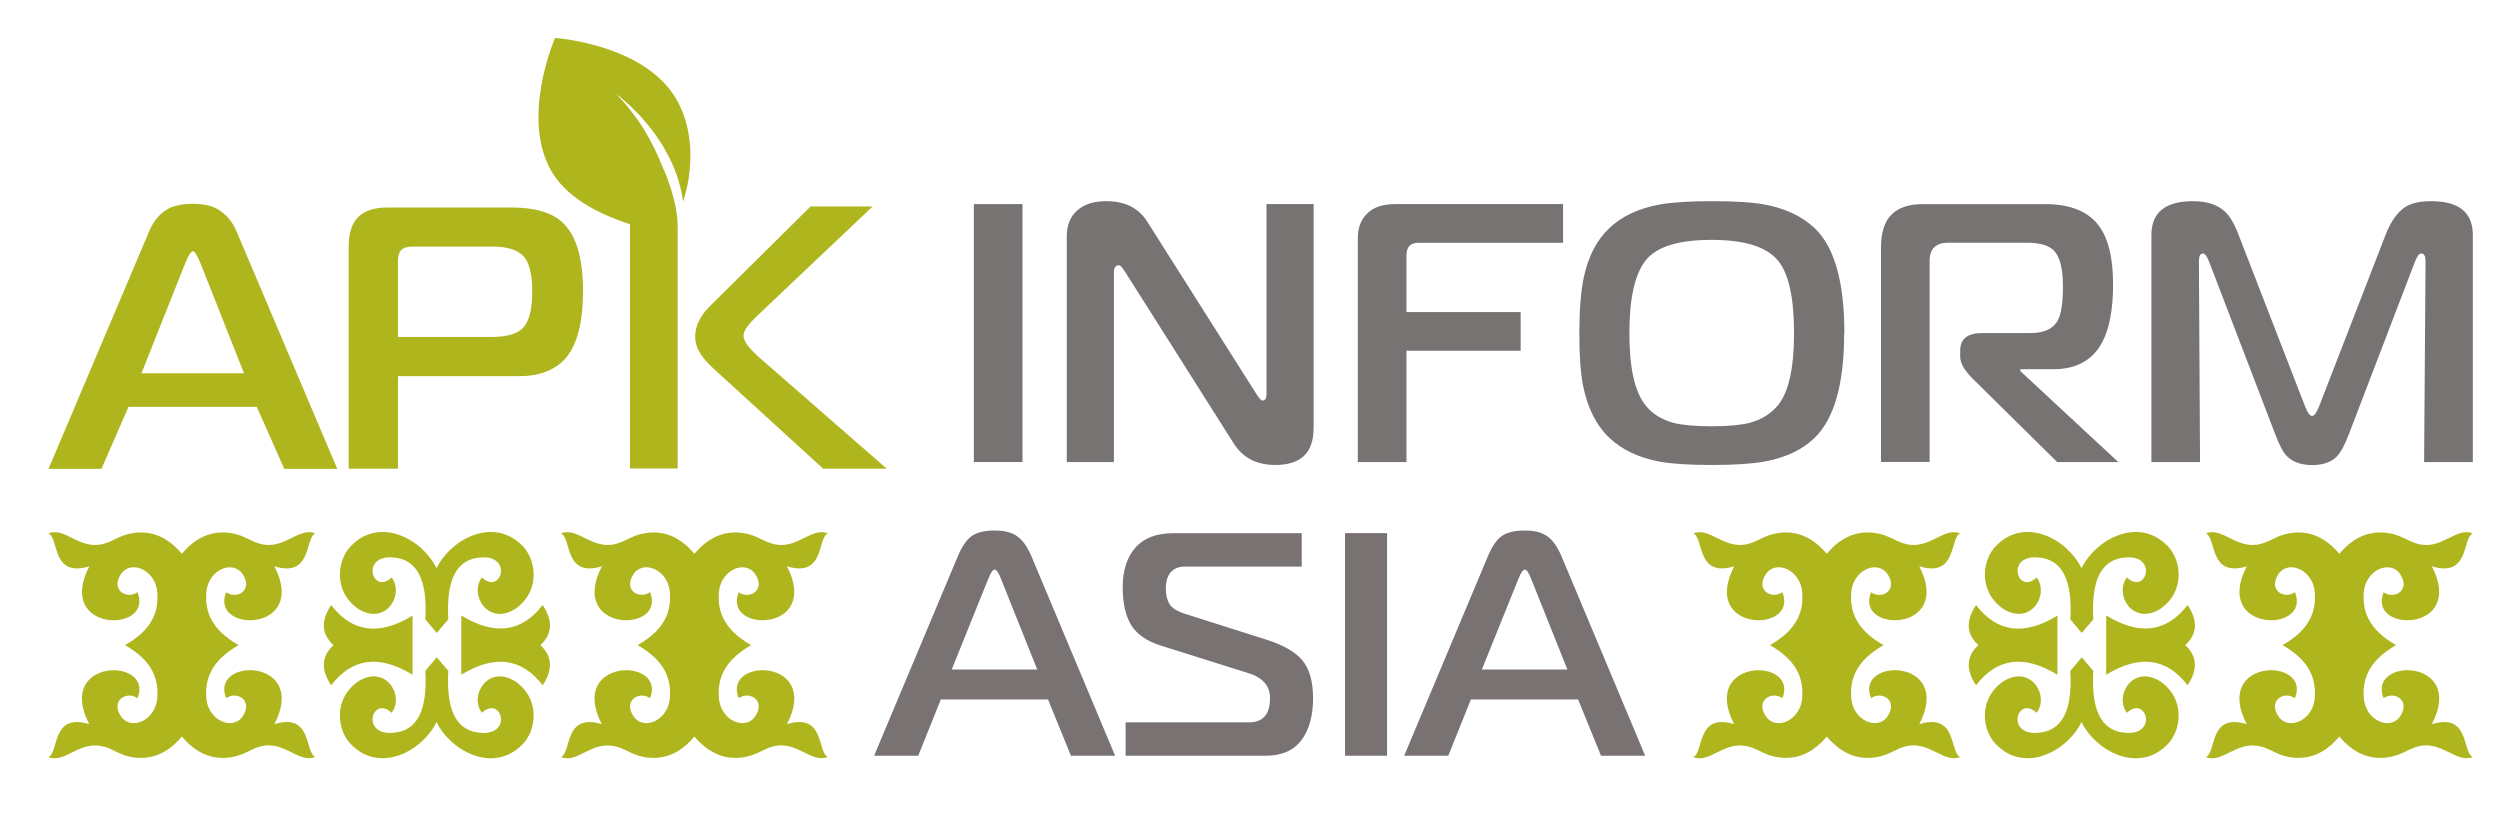
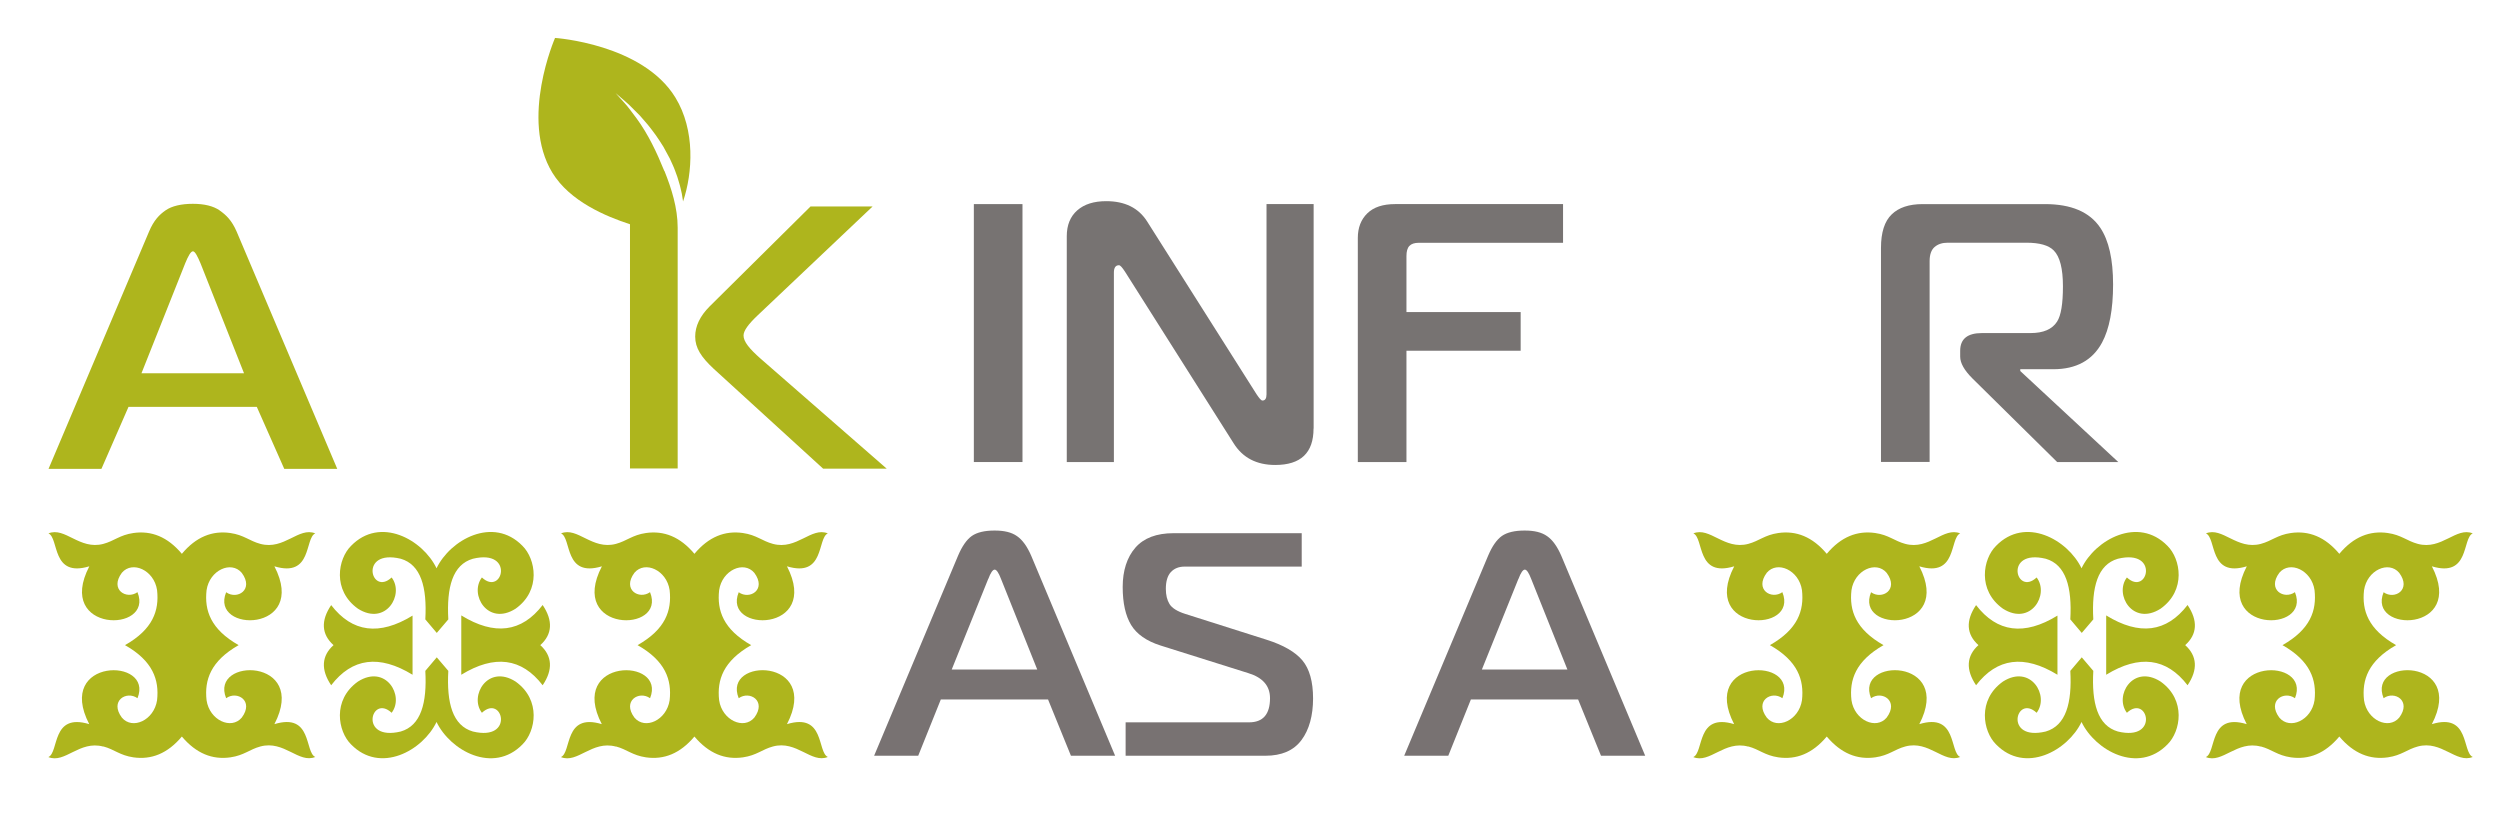
<svg xmlns="http://www.w3.org/2000/svg" id="_Слой_1" data-name="Слой 1" viewBox="0 0 264.21 87.88">
  <defs>
    <style>
      .cls-1 {
        fill: #777372;
      }

      .cls-2 {
        fill: #787272;
      }

      .cls-3 {
        fill: #aeb51d;
      }
    </style>
  </defs>
  <g>
    <g>
      <path class="cls-1" d="M108.06,48.83h-5.14v-27.26h5.14v27.26Z" />
      <path class="cls-1" d="M138.82,45.29c0,2.57-1.35,3.85-4.05,3.85-1.97,0-3.44-.76-4.4-2.3l-11.49-18.15c-.29-.44-.49-.66-.62-.66-.36,0-.54.26-.54.78v20.02h-4.98v-23.87c0-1.17.37-2.08,1.11-2.73.74-.65,1.76-.97,3.06-.97,1.97,0,3.41.71,4.32,2.14l11.57,18.27c.29.44.49.66.62.66.29,0,.43-.22.43-.66v-20.1h4.98v23.72Z" />
      <path class="cls-1" d="M165.19,25.66h-15.26c-.44,0-.77.11-.98.33-.21.22-.31.58-.31,1.07v5.92h12.07v4.09h-12.07v11.76h-5.14v-23.68c0-1.09.34-1.96,1.01-2.61.67-.65,1.65-.97,2.92-.97h17.76v4.09Z" />
-       <path class="cls-1" d="M194.9,35.2c0,5.35-1.04,9.04-3.11,11.06-1.3,1.27-3.09,2.12-5.37,2.53-1.3.23-3.13.35-5.49.35s-4.23-.11-5.53-.35c-2.23-.42-4.02-1.27-5.37-2.57-1.35-1.3-2.26-3.13-2.73-5.49-.26-1.32-.39-3.16-.39-5.53s.16-4.42.47-5.88c.47-2.21,1.36-3.94,2.69-5.2,1.32-1.26,3.1-2.1,5.34-2.51,1.27-.23,3.12-.35,5.53-.35s4.23.11,5.53.35c2.23.42,4.01,1.26,5.34,2.53,2.08,2,3.11,5.69,3.11,11.06ZM189.6,35.2c0-3.71-.56-6.26-1.67-7.63-1.19-1.48-3.54-2.22-7.05-2.22s-5.8.72-6.95,2.16c-1.15,1.44-1.73,4.01-1.73,7.69s.56,6.17,1.67,7.59c.73.94,1.74,1.57,3.04,1.91.93.23,2.26.35,3.97.35s3.04-.12,3.97-.35c1.3-.34,2.32-.97,3.08-1.91,1.12-1.4,1.67-3.93,1.67-7.59Z" />
      <path class="cls-1" d="M223.87,48.83h-6.46l-8.96-8.84c-.86-.86-1.29-1.62-1.29-2.3v-.62c0-1.25.77-1.87,2.3-1.87h5.14c1.35,0,2.28-.4,2.8-1.21.42-.65.62-1.89.62-3.74s-.32-3.13-.97-3.78c-.54-.55-1.51-.82-2.88-.82h-8.33c-.57,0-1.03.15-1.38.45-.35.3-.53.8-.53,1.5v21.22h-5.14v-22.62c0-1.64.38-2.82,1.13-3.54.75-.73,1.84-1.09,3.27-1.09h12.93c2.78,0,4.72.83,5.84,2.49.91,1.35,1.36,3.35,1.36,6s-.39,4.7-1.17,6.15c-1.01,1.87-2.73,2.81-5.14,2.81h-3.5v.19l10.36,9.62Z" />
-       <path class="cls-1" d="M261.33,48.83h-5.14l.15-21.22c0-.55-.15-.82-.47-.82-.21,0-.43.3-.66.9l-6.97,18.19c-.44,1.17-.88,1.97-1.32,2.41-.6.57-1.45.86-2.57.86s-2.07-.32-2.69-.97c-.39-.41-.79-1.18-1.21-2.3l-6.97-18.19c-.23-.6-.46-.9-.66-.9-.29,0-.43.27-.43.82l.12,21.22h-5.14v-23.99c0-2.39,1.47-3.58,4.4-3.58,1.43,0,2.53.35,3.31,1.05.54.47,1.04,1.29,1.48,2.45l7.05,18.19c.26.67.51,1.01.74,1.01s.48-.34.74-1.01l7.05-18.19c.55-1.4,1.25-2.37,2.11-2.92.65-.39,1.54-.58,2.69-.58,2.93,0,4.4,1.19,4.4,3.58v23.99Z" />
    </g>
    <g>
-       <path class="cls-3" d="M61.61,30.84c0,3.73-.8,6.26-2.4,7.57-1.1.89-2.51,1.34-4.22,1.34h-12.93v9.78h-5.21v-23.46c0-1.42.34-2.47,1.01-3.13.67-.67,1.69-1.01,3.06-1.01h13.13c2.52,0,4.35.55,5.48,1.66,1.39,1.34,2.09,3.76,2.09,7.26ZM56.25,30.8c0-1.84-.32-3.09-.95-3.75-.63-.66-1.72-.99-3.27-.99h-8.4c-.58,0-.99.12-1.22.36-.24.24-.36.67-.36,1.3v7.89h9.9c1.66,0,2.79-.34,3.39-1.03.6-.68.91-1.95.91-3.79Z" />
      <g>
        <path class="cls-3" d="M23.22,22.24c-.68-.47-1.63-.7-2.84-.7s-2.22.23-2.88.69c-.66.46-1.24,1.04-1.75,2.25l-10.62,25.07h5.59l2.86-6.55h13.56l2.9,6.55h5.6l-10.63-25.07c-.51-1.18-1.11-1.76-1.79-2.23ZM14.95,39.45l4.63-11.64c.32-.78.59-1.25.81-1.25s.48.51.81,1.29l4.59,11.6h-10.83Z" />
        <path class="cls-3" d="M80.39,37.91c-1.21-1.07-1.81-1.81-1.81-2.45,0-.51.5-1.19,1.49-2.13l12.15-11.51h-6.56l-10.66,10.56c-1.02,1.02-1.53,2.09-1.53,3.19,0,1.21.64,2.17,1.93,3.38l11.59,10.58h6.72l-13.32-11.62Z" />
      </g>
      <path class="cls-3" d="M70.21,18.08c-.79-1.95-1.7-3.89-2.95-5.59-.24-.32-.46-.61-.67-.89-.42-.57-.83-.97-1.1-1.28-.28-.31-.43-.48-.43-.48,0,0,.18.15.49.42.3.28.78.63,1.27,1.15.25.25.53.52.81.81.27.31.55.63.84.97.29.34.55.72.84,1.1.28.38.52.8.79,1.2.24.42.47.85.69,1.27.19.44.41.86.56,1.29.17.43.31.85.42,1.26.13.4.2.8.29,1.17.05.29.09.56.13.81,1.02-3.02,1.3-7.53-.81-10.98-3.47-5.68-12.72-6.3-12.72-6.3,0,0-3.75,8.58-.28,14.25,1.85,3.03,5.68,4.62,8.2,5.44v25.81h5.04v-25.45c0-2.08-.65-4.13-1.4-6Z" />
    </g>
  </g>
  <path class="cls-3" d="M57.1,68.18c1.28-1.14,1.36-2.59.25-4.24-2.22,2.89-5.09,3.26-8.6,1.1v6.27c3.51-2.15,6.38-1.78,8.6,1.11,1.11-1.64,1.02-3.1-.25-4.24h0ZM43.6,71.31c-3.52-2.15-6.38-1.78-8.6,1.11-1.11-1.64-1.02-3.11.25-4.24-1.28-1.14-1.36-2.59-.25-4.23,2.22,2.89,5.09,3.26,8.6,1.11v6.26ZM46.14,60.07c-1.45-3.04-5.96-5.55-9.04-2.38-1.38,1.36-2.01,4.69.73,6.64,2.94,1.87,4.94-1.51,3.56-3.3-2.19,2.04-3.5-3.05.96-1.98,2.14.62,2.79,3.01,2.6,6.41l1.21,1.43,1.22-1.43c-.19-3.39.45-5.79,2.6-6.41,4.45-1.07,3.14,4.02.95,1.98-1.37,1.79.63,5.17,3.56,3.3,2.74-1.95,2.11-5.28.73-6.64-3.09-3.17-7.64-.66-9.09,2.38h0ZM46.14,76.29c-1.45,3.04-5.96,5.54-9.04,2.38-1.38-1.36-2.01-4.69.73-6.64,2.94-1.87,4.94,1.51,3.56,3.3-2.19-2.04-3.5,3.05.96,1.98,2.14-.62,2.79-3.01,2.6-6.41l1.21-1.43,1.22,1.43c-.19,3.39.45,5.79,2.6,6.41,4.45,1.07,3.14-4.02.95-1.98-1.37-1.79.63-5.17,3.56-3.3,2.74,1.95,2.11,5.28.73,6.64-3.09,3.17-7.64.66-9.09-2.38h0Z" />
  <path class="cls-3" d="M10.93,78.89c1.16.31,1.73.94,3.17,1.15,1.89.27,3.6-.39,5.12-2.2,1.52,1.8,3.23,2.47,5.13,2.2,1.45-.21,2.02-.84,3.17-1.15,2.52-.68,4.05,1.83,5.8,1.11-1.14-.5-.29-4.7-4.32-3.47,3.65-7.04-6.87-7.08-5.1-2.74,1.15-.83,2.98.27,1.65,2.05-1.11,1.32-3.41.28-3.72-1.84-.24-2.15.44-4.14,3.39-5.82-2.95-1.67-3.63-3.66-3.39-5.8.31-2.13,2.61-3.16,3.72-1.84,1.33,1.79-.5,2.88-1.65,2.05.24,1.07.25,1.09,0,0-1.77,4.34,8.74,4.3,5.1-2.74,4.03,1.22,3.18-2.98,4.32-3.48-1.75-.72-3.28,1.79-5.8,1.11-1.16-.31-1.73-.94-3.18-1.15-1.89-.27-3.61.39-5.12,2.2-1.51-1.8-3.22-2.47-5.12-2.2-1.45.21-2.02.84-3.18,1.15-2.52.67-4.05-1.83-5.8-1.11,1.14.5.29,4.7,4.32,3.48-3.65,7.04,6.86,7.08,5.09,2.74,0,0,0,0,0-.01-1.15.83-2.98-.26-1.65-2.05,1.11-1.31,3.41-.28,3.72,1.84.24,2.16-.44,4.14-3.39,5.81,2.95,1.67,3.63,3.67,3.39,5.82-.32,2.13-2.61,3.16-3.72,1.84-1.33-1.78.5-2.88,1.65-2.05,0,0,0,0,0,0,1.77-4.34-8.74-4.29-5.1,2.74-4.03-1.22-3.17,2.98-4.32,3.48,1.75.72,3.28-1.79,5.8-1.11Z" />
  <path class="cls-3" d="M65.1,78.89c1.16.31,1.73.94,3.17,1.15,1.89.27,3.6-.39,5.12-2.2,1.52,1.8,3.23,2.47,5.13,2.2,1.45-.21,2.02-.84,3.17-1.15,2.52-.68,4.05,1.83,5.8,1.11-1.14-.5-.29-4.7-4.32-3.47,3.65-7.04-6.87-7.08-5.1-2.74,1.15-.83,2.98.27,1.65,2.05-1.11,1.32-3.41.28-3.72-1.84-.24-2.15.44-4.14,3.39-5.82-2.95-1.67-3.63-3.66-3.39-5.8.31-2.13,2.61-3.16,3.72-1.84,1.33,1.79-.5,2.88-1.65,2.05.24,1.07.25,1.09,0,0-1.77,4.34,8.74,4.3,5.1-2.74,4.03,1.22,3.18-2.98,4.32-3.48-1.75-.72-3.28,1.79-5.8,1.11-1.16-.31-1.73-.94-3.18-1.15-1.89-.27-3.61.39-5.12,2.2-1.51-1.8-3.22-2.47-5.12-2.2-1.45.21-2.02.84-3.18,1.15-2.52.67-4.05-1.83-5.8-1.11,1.14.5.29,4.7,4.32,3.48-3.65,7.04,6.86,7.08,5.09,2.74,0,0,0,0,0-.01-1.15.83-2.98-.26-1.65-2.05,1.11-1.31,3.41-.28,3.72,1.84.24,2.16-.44,4.14-3.39,5.81,2.95,1.67,3.63,3.67,3.39,5.82-.32,2.13-2.61,3.16-3.72,1.84-1.33-1.78.5-2.88,1.65-2.05,0,0,0,0,0,0,1.77-4.34-8.74-4.29-5.1,2.74-4.03-1.22-3.17,2.98-4.32,3.48,1.75.72,3.28-1.79,5.8-1.11Z" />
  <path class="cls-3" d="M230.94,68.18c1.28-1.14,1.36-2.59.25-4.24-2.22,2.89-5.09,3.26-8.6,1.1v6.27c3.51-2.15,6.38-1.78,8.6,1.11,1.11-1.64,1.02-3.1-.25-4.24h0ZM217.44,71.31c-3.52-2.15-6.38-1.78-8.6,1.11-1.11-1.64-1.02-3.11.25-4.24-1.28-1.14-1.36-2.59-.25-4.23,2.22,2.89,5.09,3.26,8.6,1.11v6.26ZM219.99,60.07c-1.45-3.04-5.96-5.55-9.04-2.38-1.38,1.36-2.01,4.69.73,6.64,2.94,1.87,4.94-1.51,3.56-3.3-2.19,2.04-3.5-3.05.96-1.98,2.14.62,2.79,3.01,2.6,6.41l1.21,1.43,1.22-1.43c-.19-3.39.45-5.79,2.6-6.41,4.45-1.07,3.14,4.02.95,1.98-1.37,1.79.63,5.17,3.56,3.3,2.74-1.95,2.11-5.28.73-6.64-3.09-3.17-7.64-.66-9.09,2.38h0ZM219.99,76.29c-1.45,3.04-5.96,5.54-9.04,2.38-1.38-1.36-2.01-4.69.73-6.64,2.94-1.87,4.94,1.51,3.56,3.3-2.19-2.04-3.5,3.05.96,1.98,2.14-.62,2.79-3.01,2.6-6.41l1.21-1.43,1.22,1.43c-.19,3.39.45,5.79,2.6,6.41,4.45,1.07,3.14-4.02.95-1.98-1.37-1.79.63-5.17,3.56-3.3,2.74,1.95,2.11,5.28.73,6.64-3.09,3.17-7.64.66-9.09-2.38h0Z" />
  <path class="cls-3" d="M184.77,78.89c1.16.31,1.73.94,3.17,1.15,1.89.27,3.6-.39,5.12-2.2,1.52,1.8,3.23,2.47,5.13,2.2,1.45-.21,2.02-.84,3.17-1.15,2.52-.68,4.05,1.83,5.8,1.11-1.14-.5-.29-4.7-4.32-3.47,3.65-7.04-6.87-7.08-5.1-2.74,1.15-.83,2.98.27,1.65,2.05-1.11,1.32-3.41.28-3.72-1.84-.24-2.15.44-4.14,3.39-5.82-2.95-1.67-3.63-3.66-3.39-5.8.31-2.13,2.61-3.16,3.72-1.84,1.33,1.79-.5,2.88-1.65,2.05.24,1.07.25,1.09,0,0-1.77,4.34,8.74,4.3,5.1-2.74,4.03,1.22,3.18-2.98,4.32-3.48-1.75-.72-3.28,1.79-5.8,1.11-1.16-.31-1.73-.94-3.18-1.15-1.89-.27-3.61.39-5.12,2.2-1.51-1.8-3.22-2.47-5.12-2.2-1.45.21-2.02.84-3.18,1.15-2.52.67-4.05-1.83-5.8-1.11,1.14.5.29,4.7,4.32,3.48-3.65,7.04,6.86,7.08,5.09,2.74,0,0,0,0,0-.01-1.15.83-2.98-.26-1.65-2.05,1.11-1.31,3.41-.28,3.72,1.84.24,2.16-.44,4.14-3.39,5.81,2.95,1.67,3.63,3.67,3.39,5.82-.32,2.13-2.61,3.16-3.72,1.84-1.33-1.78.5-2.88,1.65-2.05,0,0,0,0,0,0,1.77-4.34-8.74-4.29-5.1,2.74-4.03-1.22-3.17,2.98-4.32,3.48,1.75.72,3.28-1.79,5.8-1.11Z" />
  <path class="cls-3" d="M238.94,78.89c1.16.31,1.73.94,3.17,1.15,1.89.27,3.6-.39,5.12-2.2,1.52,1.8,3.23,2.47,5.13,2.2,1.45-.21,2.02-.84,3.17-1.15,2.52-.68,4.05,1.83,5.8,1.11-1.14-.5-.29-4.7-4.32-3.47,3.65-7.04-6.87-7.08-5.1-2.74,1.15-.83,2.98.27,1.65,2.05-1.11,1.32-3.41.28-3.72-1.84-.24-2.15.44-4.14,3.39-5.82-2.95-1.67-3.63-3.66-3.39-5.8.31-2.13,2.61-3.16,3.72-1.84,1.33,1.79-.5,2.88-1.65,2.05.24,1.07.25,1.09,0,0-1.77,4.34,8.74,4.3,5.1-2.74,4.03,1.22,3.18-2.98,4.32-3.48-1.75-.72-3.28,1.79-5.8,1.11-1.16-.31-1.73-.94-3.18-1.15-1.89-.27-3.61.39-5.12,2.2-1.51-1.8-3.22-2.47-5.12-2.2-1.45.21-2.02.84-3.18,1.15-2.52.67-4.05-1.83-5.8-1.11,1.14.5.29,4.7,4.32,3.48-3.65,7.04,6.86,7.08,5.09,2.74,0,0,0,0,0-.01-1.15.83-2.98-.26-1.65-2.05,1.11-1.31,3.41-.28,3.72,1.84.24,2.16-.44,4.14-3.39,5.81,2.95,1.67,3.63,3.67,3.39,5.82-.32,2.13-2.61,3.16-3.72,1.84-1.33-1.78.5-2.88,1.65-2.05,0,0,0,0,0,0,1.77-4.34-8.74-4.29-5.1,2.74-4.03-1.22-3.17,2.98-4.32,3.48,1.75.72,3.28-1.79,5.8-1.11Z" />
  <g>
    <path class="cls-2" d="M92.38,79.87l8.87-21.14c.43-1.01.91-1.7,1.46-2.09.55-.38,1.35-.57,2.4-.57s1.8.19,2.37.59c.57.39,1.07,1.08,1.5,2.07l8.87,21.14h-4.67l-2.42-5.95h-11.33l-2.39,5.95h-4.67ZM104.44,61.18l-3.86,9.58h9.04l-3.83-9.58c-.25-.65-.47-.98-.67-.98s-.43.33-.67.98Z" />
    <path class="cls-2" d="M118.96,79.87v-3.53h13.04c1.48,0,2.22-.85,2.22-2.55,0-1.3-.76-2.18-2.29-2.65l-9.28-2.92c-1.48-.47-2.52-1.2-3.11-2.17-.59-.98-.89-2.31-.89-4.02s.45-3.13,1.34-4.15,2.24-1.53,4.03-1.53h13.55v3.53h-12.37c-.61,0-1.09.19-1.45.57-.36.38-.54.98-.54,1.78,0,.65.13,1.19.39,1.61.26.42.81.77,1.66,1.04l8.6,2.73c1.77.56,3.03,1.29,3.78,2.18.75.9,1.13,2.24,1.13,4.03s-.41,3.31-1.23,4.4c-.82,1.1-2.09,1.65-3.81,1.65h-14.79Z" />
-     <path class="cls-2" d="M146.59,79.87h-4.44v-23.53h4.44v23.53Z" />
    <path class="cls-2" d="M148.4,79.87l8.87-21.14c.43-1.01.91-1.7,1.46-2.09.55-.38,1.35-.57,2.4-.57s1.8.19,2.37.59c.57.39,1.07,1.08,1.5,2.07l8.87,21.14h-4.67l-2.42-5.95h-11.33l-2.39,5.95h-4.67ZM160.47,61.18l-3.86,9.58h9.04l-3.83-9.58c-.25-.65-.47-.98-.67-.98s-.43.33-.67.98Z" />
  </g>
</svg>